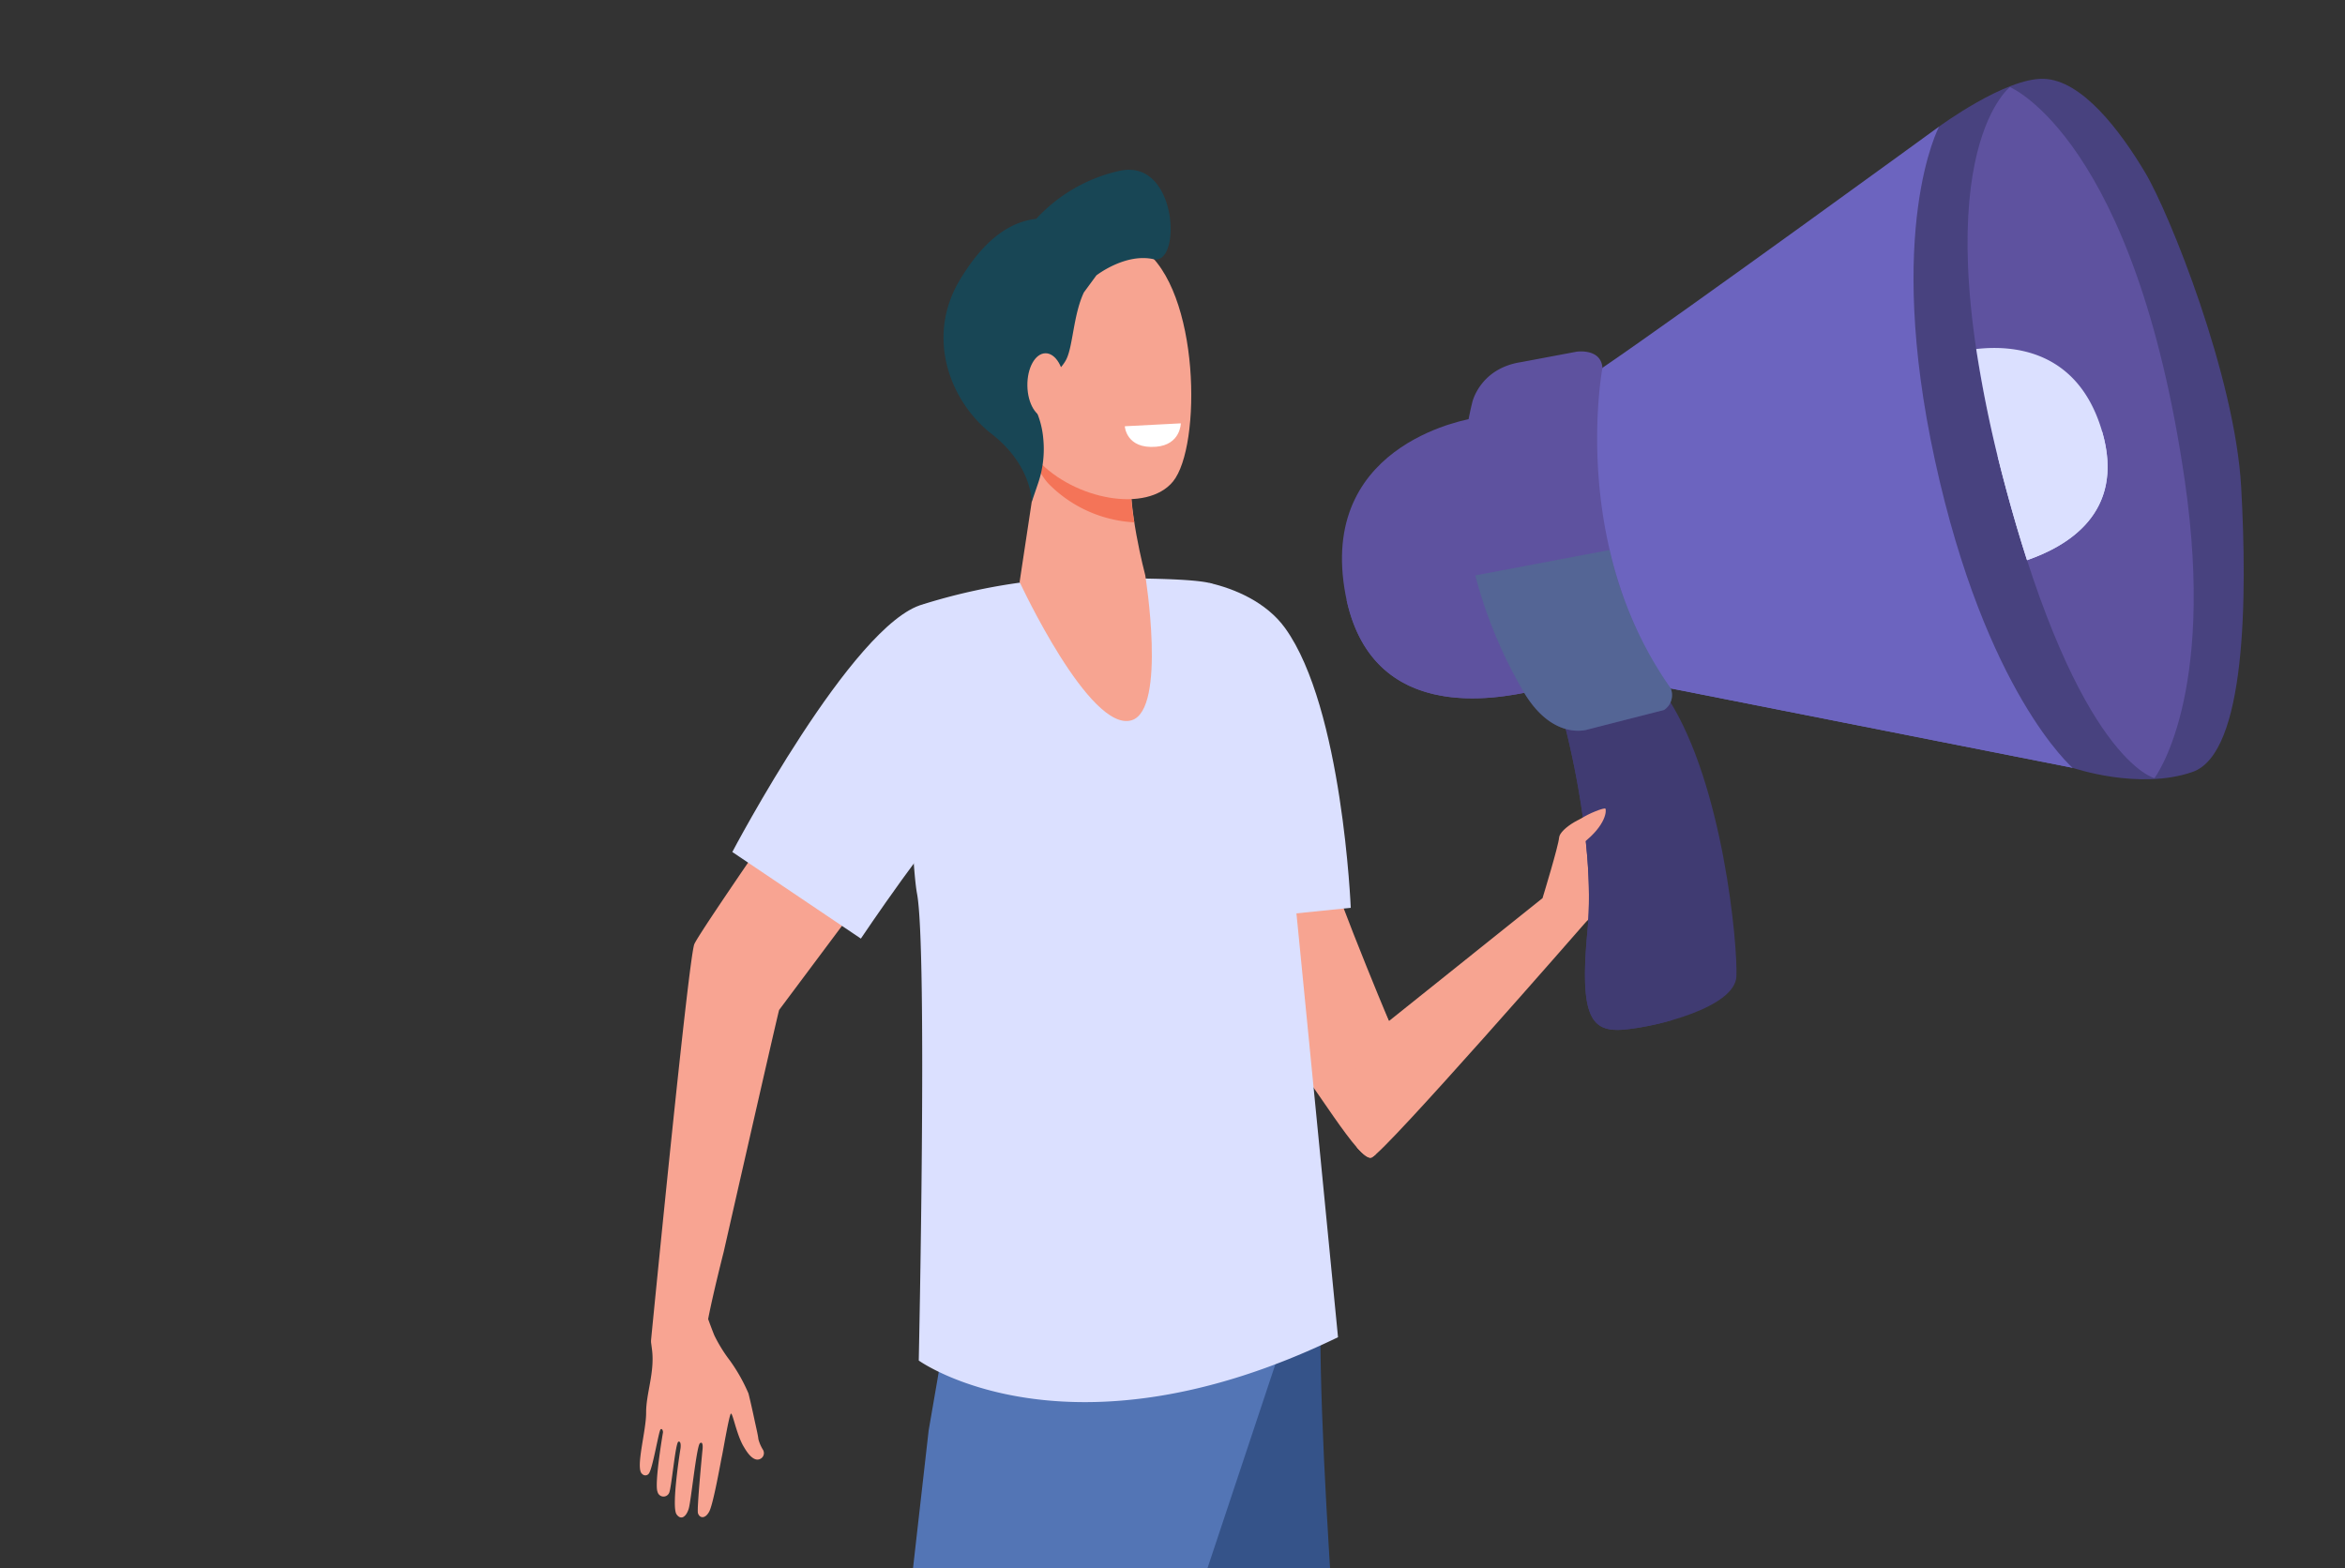
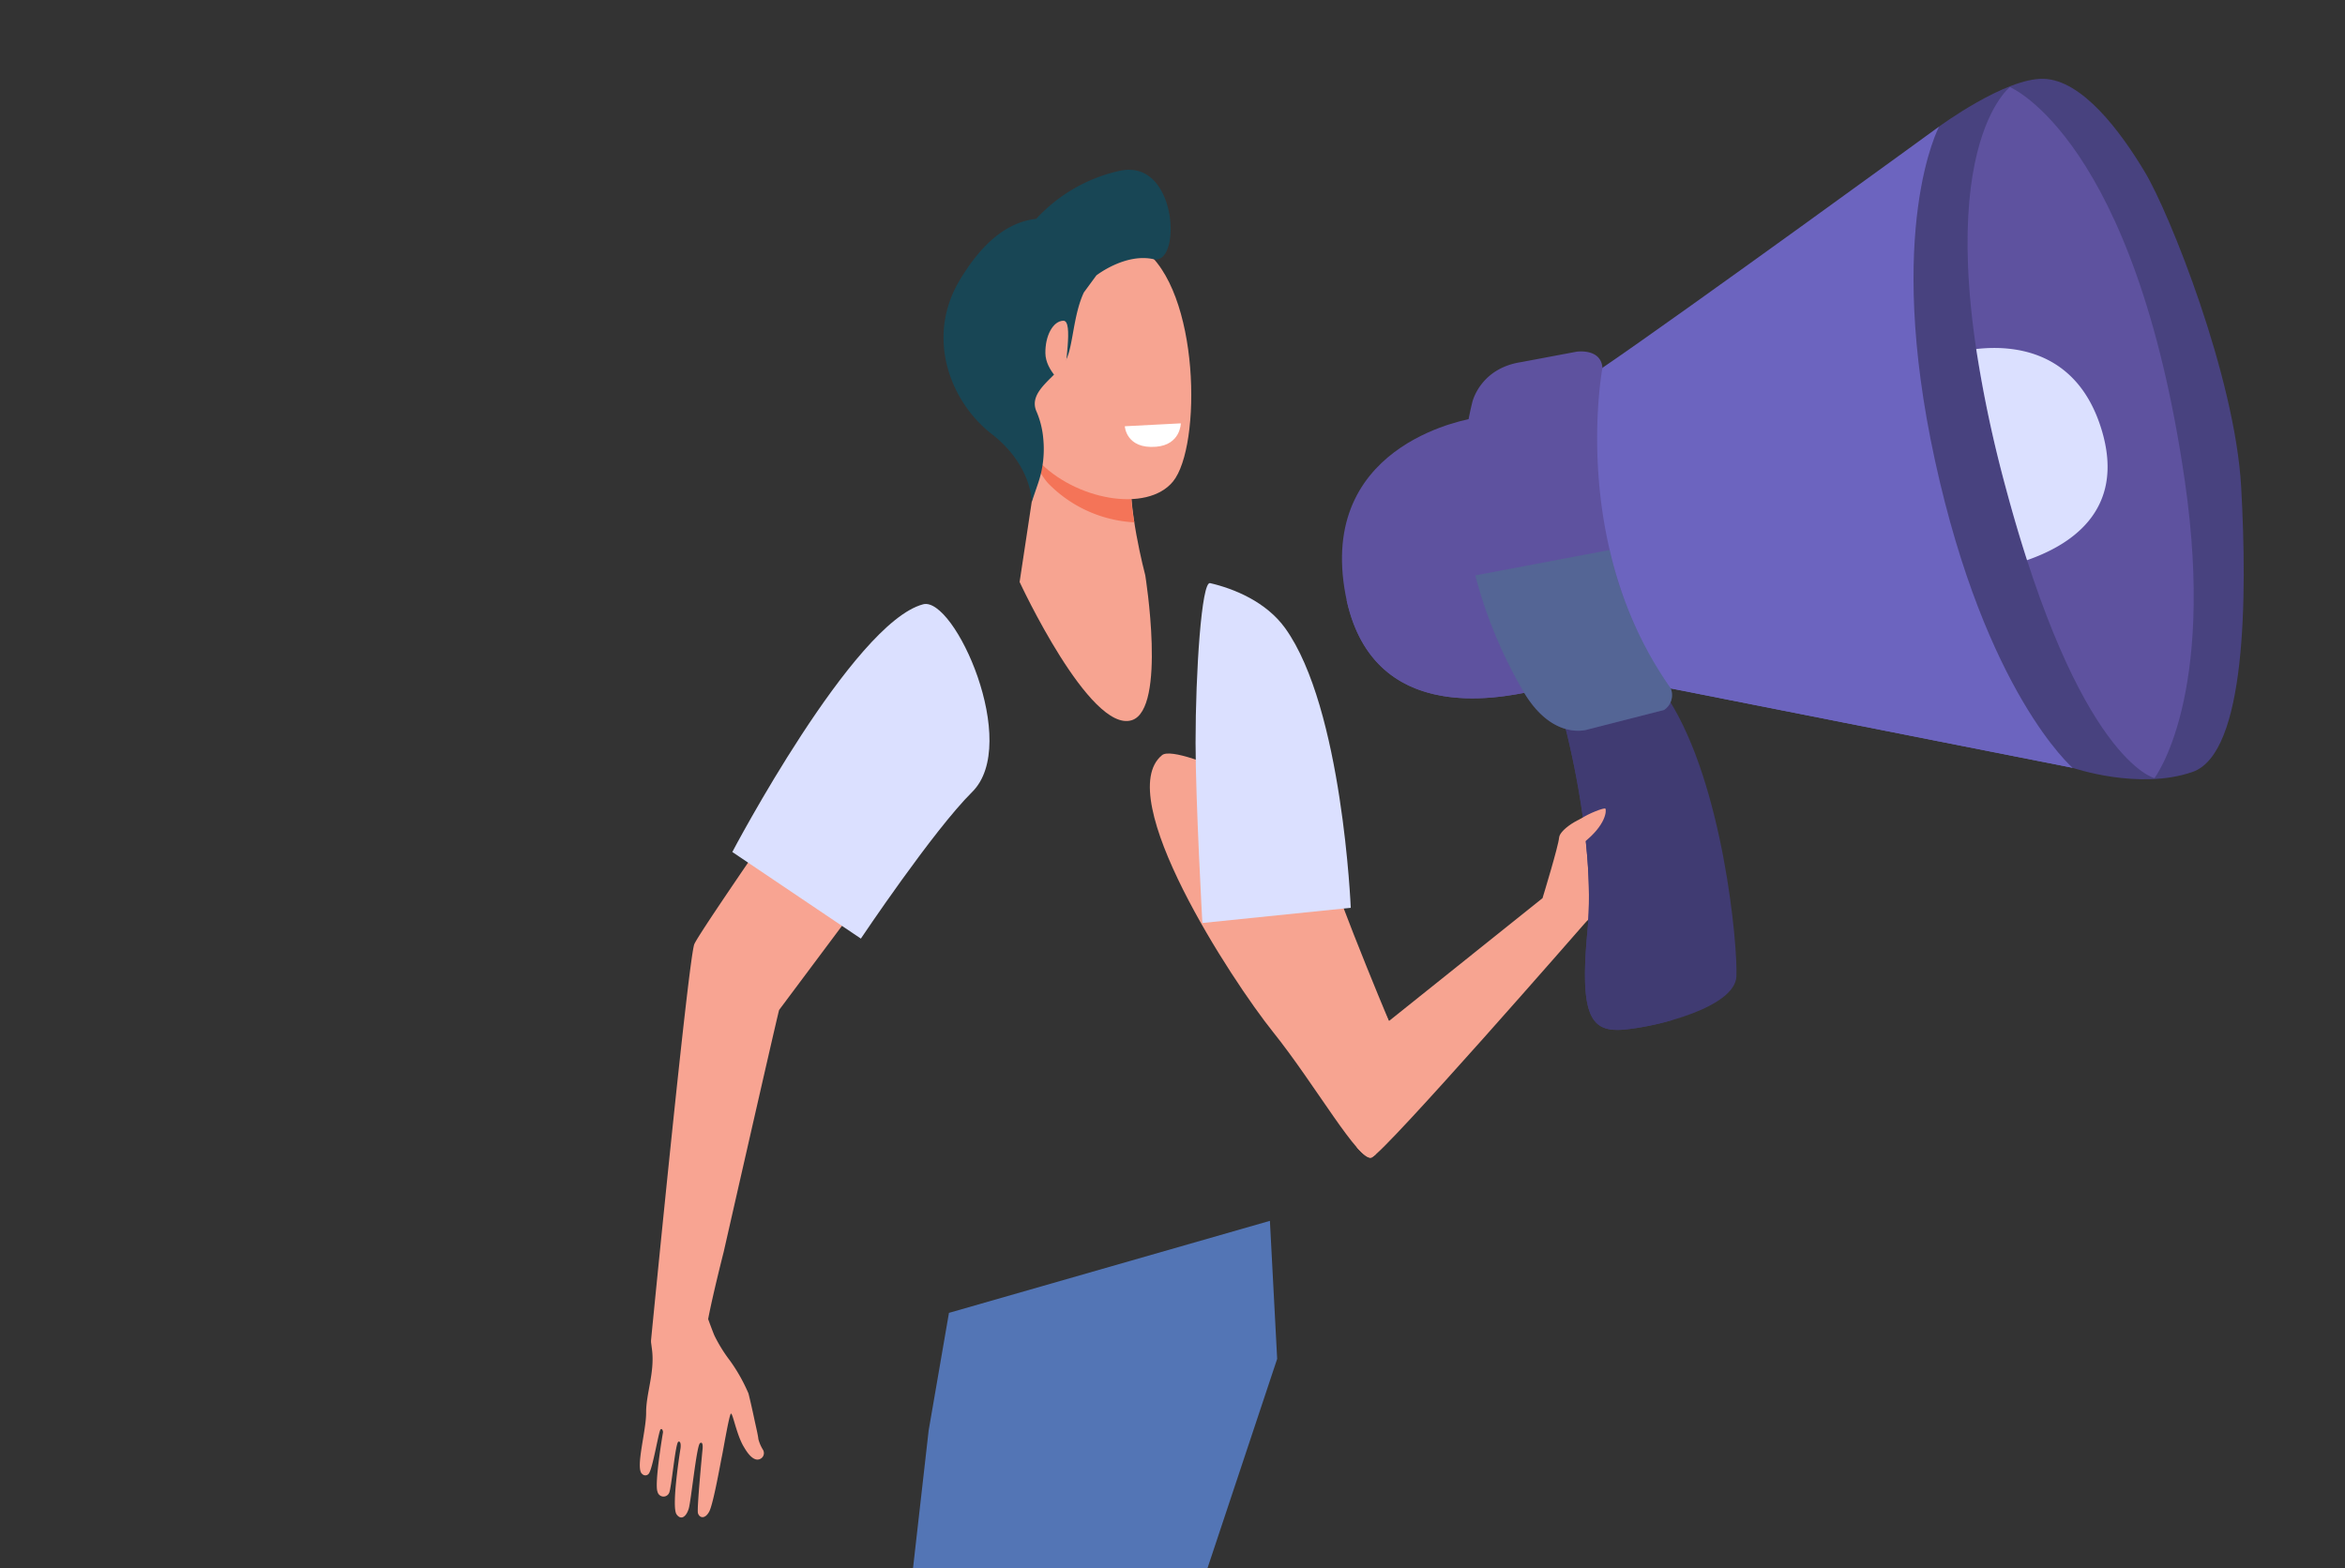
<svg xmlns="http://www.w3.org/2000/svg" width="444" height="296.982" viewBox="0 0 444 296.982">
  <rect x="0" y="0" width="444" height="296.982" fill="#333333" stroke="none" />
  <defs>
    <clipPath id="clip-path">
      <path id="Tracé_377" data-name="Tracé 377" d="M880.365,588.982H462.42V369.427l144.619-55.619L906.42,292Z" transform="translate(-462.42 -292)" fill="none" />
    </clipPath>
  </defs>
  <g id="annonce-01" transform="translate(-462.42 -292)">
    <g id="Layer_1" data-name="Layer 1" transform="translate(462.42 292)">
      <g id="Groupe_93" data-name="Groupe 93" clip-path="url(#clip-path)">
        <g id="Groupe_92" data-name="Groupe 92" transform="translate(121.144 14.922)">
          <path id="Tracé_350" data-name="Tracé 350" d="M1266.157,817.617c3.062-2.5,30.061,10.959,29.763,14.585s13.192,35.769,13.192,35.769l29.064-23.254.011.008c.258-.842,3.013-9.886,3.146-11.5.141-1.7,5.053-4.667,7.332-4.23s-1.95,3.309-2.228,3.836c-.755,1.434,2.168,1.972,2.168,1.972s8.4-4.624,8.576-7.346,1.912-8.421,3.727-7.229c.937.617.926,4.659.635,6.579.541-2.179,1.3-4.637,2.048-4.882,1.358-.445,2.035,1.288,1.787,2.141s-2.44,10.1-3.108,11.141c-.652,1.016-14.213,11.98-16.166,14.36,0,0-37.594,43.123-40.27,44.25-2.347.989-10.722-13.871-18.635-23.737s-30.6-44.663-21.04-52.465Z" transform="translate(-1167.279 -689.529)" fill="#f7a491" />
          <g id="Groupe_90" data-name="Groupe 90" transform="translate(4.673 212.93)">
-             <path id="Tracé_351" data-name="Tracé 351" d="M1232.5,1130.75s2.323,23.493,2.323,23.843c0,38,7.509,112.232,6.08,119.376-3.483,17.427-40.971,106.323-40.971,106.323l-20.26-2.431,26.4-106.435-9.714-42.84-13.749-84.681,49.89-13.153Z" transform="translate(-1110.642 -1130.75)" fill="#355389" />
            <path id="Tracé_352" data-name="Tracé 352" d="M979.428,1160.517l-3.844,22.265-10.4,91.635-39.613,89.56s5.572,13.031,13.792,14.862l63.046-91.95,39.162-117.66-1.375-26.139Z" transform="translate(-925.57 -1139.738)" fill="#5375b5" />
          </g>
          <path id="Tracé_353" data-name="Tracé 353" d="M1325.1,759.981l-28.095,2.877s-1.288-23.11-1.288-34.134c0-13.374,1.136-30.6,2.746-30.23,4.518,1.04,10.622,3.529,14.224,8.538,10.874,15.126,12.415,52.951,12.415,52.951Z" transform="translate(-1190.494 -602.985)" fill="#dbe0ff" />
-           <path id="Tracé_354" data-name="Tracé 354" d="M1166.067,723.985c.589,4.078,11.388,114.938,11.388,114.938-51.156,24.791-79.38,4.417-79.38,4.417s1.673-77.848-.332-88.443c-1.328-7.011-2.983-53.592,1.546-54.9a113.016,113.016,0,0,1,19.733-4.208c6.2-.647,30.276-1.019,34.582.432A55.1,55.1,0,0,1,1166.067,723.985Z" transform="translate(-1045.261 -600.604)" fill="#dbe0ff" />
          <path id="Tracé_355" data-name="Tracé 355" d="M1409.252,1021.425a6.523,6.523,0,0,0,.771-.576c-.91-10.861-.744-21.385,2.651-24.943-.081-.171-.823-1.755-1.6-3.4-3.936,3.056-5.808,11.173-5.074,24.349a22.131,22.131,0,0,0,.519,2.728c1.141,1.258,2.176,2.07,2.73,1.836Z" transform="translate(-1270.702 -817.134)" fill="#f7a491" />
          <path id="Tracé_356" data-name="Tracé 356" d="M910.517,909.581a3.14,3.14,0,0,1-.014-.714c.752-7.677,7.107-72.146,8.177-74.885.967-2.475,29.458-43.362,29.458-43.362l14,19.144-27.4,36.673c-.614,2.331-10.5,45.85-10.5,45.85s-2.027,7.932-2.934,12.684c.413,1.144.82,2.225,1.182,3.113a28.652,28.652,0,0,0,2.953,4.762,32.57,32.57,0,0,1,3.5,6.21c.291,1.119.812,3.447,1.108,4.852s.7,3.04.769,3.8a7.363,7.363,0,0,0,.886,2.043,1.227,1.227,0,0,1-1.443,1.771c-.994-.331-1.771-1.624-2.247-2.431-1.347-2.274-2.067-6.427-2.4-6.207s-1.516,7.264-1.7,8.063-1.605,8.978-2.4,10.472-1.858,1.244-2.138.31c-.242-.807.883-12.252.883-12.252s.141-1.459-.5-1-1.679,10.847-2.122,12.366-1.453,2.328-2.312,1.106c-1.043-1.486.75-12.507.75-12.507s.2-1.385-.389-1.258-1.328,8.984-1.787,9.75a1.162,1.162,0,0,1-2.171-.236c-.649-1.5,1.035-11.328,1.035-11.328s-.084-.782-.451-.522-1.535,7.764-2.3,8.459a.8.8,0,0,1-1.171.016c-1.4-.956.744-8.093.723-11.643s1.619-7.538,1.13-11.763c-.03-.266-.117-.916-.171-1.326Z" transform="translate(-908.368 -670.088)" fill="#f8a492" />
          <path id="Tracé_357" data-name="Tracé 357" d="M972.823,760l24.338,16.4s13.716-20.483,21.08-27.774c9.223-9.136-3.36-37.116-9.3-35.533C995.645,716.626,972.82,760,972.82,760Z" transform="translate(-955.311 -613.571)" fill="#dbe0ff" />
          <path id="Tracé_358" data-name="Tracé 358" d="M1176.71,605.271l-3.64,24.077s13.295,28.665,21.23,26.18c6.658-2.086,2.562-27.451,2.562-27.451s-3.629-13.621-2.54-20.437-17.611-2.366-17.611-2.366Z" transform="translate(-1101.162 -534.054)" fill="#f7a491" />
          <path id="Tracé_359" data-name="Tracé 359" d="M1203.273,607.63c1.089-6.816-17.611-2.366-17.611-2.366l-.3,2a11.068,11.068,0,0,0,2.029,3.355,24.573,24.573,0,0,0,16.351,7.424,37.215,37.215,0,0,1-.464-10.41Z" transform="translate(-1110.114 -534.046)" fill="#f47458" />
          <g id="Groupe_91" data-name="Groupe 91" transform="translate(57.503 17.224)">
            <path id="Tracé_360" data-name="Tracé 360" d="M1171.292,463.548c-.527-.193-4.238,27.421,2.8,35.019s20.746,10.084,25.663,4.1c5.438-6.617,5.167-36.3-5.773-44.111s-22.689,4.993-22.689,4.993Z" transform="translate(-1156.316 -443.614)" fill="#f7a491" />
            <path id="Tracé_361" data-name="Tracé 361" d="M1153.547,410.5a30.379,30.379,0,0,0-15.946,9.125c-3.839.454-9.057,2.583-14.447,11.537-6.626,11.008-1.733,23.2,5.982,29.189s7.606,12.9,7.606,12.9l1.22-3.575a20.055,20.055,0,0,0,.967-8.421,16.624,16.624,0,0,0-1.247-5.064c-1.855-4,3.985-6.65,5.623-9.975,1.261-2.559,1.323-8.416,3.309-12.648l2.372-3.23s5.474-4.273,10.828-3.067,4.586-18.983-6.264-16.764Z" transform="translate(-1120.045 -410.332)" fill="#184655" />
-             <path id="Tracé_362" data-name="Tracé 362" d="M1185.505,544.308c.057,3.368-1.47,6.126-3.409,6.161s-3.556-2.67-3.61-6.039,1.469-6.126,3.409-6.161S1185.451,540.94,1185.505,544.308Z" transform="translate(-1162.609 -503.514)" fill="#f7a491" />
+             <path id="Tracé_362" data-name="Tracé 362" d="M1185.505,544.308s-3.556-2.67-3.61-6.039,1.469-6.126,3.409-6.161S1185.451,540.94,1185.505,544.308Z" transform="translate(-1162.609 -503.514)" fill="#f7a491" />
          </g>
          <path id="Tracé_363" data-name="Tracé 363" d="M1246.383,587.681l10.606-.551s-.035,4.056-4.694,4.433c-5.678.459-5.914-3.882-5.914-3.882Z" transform="translate(-1154.557 -521.878)" fill="#fff" />
          <path id="Tracé_364" data-name="Tracé 364" d="M1422.822,583.47s-29.048,4.192-24.609,32.227c4.137,26.136,29.048,20.828,35.446,19.518S1422.822,583.47,1422.822,583.47Z" transform="translate(-1264.808 -519.212)" fill="#5e529f" />
          <path id="Tracé_365" data-name="Tracé 365" d="M1436.017,710.322c2.98-.611.834-11.871-2.309-23.732-10.7,2.1-22.607,4.436-32.718,6.433C1406.157,716.632,1429.807,711.593,1436.017,710.322Z" transform="translate(-1267.167 -594.319)" fill="#5e529f" />
          <path id="Tracé_366" data-name="Tracé 366" d="M1551.56,765.7s6.381,22.778,4.7,40.479c-1.568,16.506.782,19.258,6.919,18.733s21.021-4.192,21.281-10.087-2.48-36.157-12.795-52.4-20.105,3.276-20.105,3.276Z" transform="translate(-1376.833 -644.848)" fill="#403b72" />
          <path id="Tracé_367" data-name="Tracé 367" d="M1561.465,756.82c-4.091,2.746-9.915,9.5-9.915,9.5s6.381,22.778,4.7,40.479c-1.567,16.506.782,19.258,6.919,18.733a51.6,51.6,0,0,0,9.128-1.8c2.448-40.566-8.017-62.321-10.834-66.912Z" transform="translate(-1376.826 -645.47)" fill="#403b72" />
          <path id="Tracé_368" data-name="Tracé 368" d="M1618.64,380.21s-48.175,35.076-63.744,45.687l-9.106,13.558,6.463,39.5,15.569,7.663,76.08,15.033-1.763-8.549-13.806-38.317-7.049-43.623-2.056-26.823-.587-4.126Z" transform="translate(-1372.63 -371.169)" fill="#6c64bf" />
          <path id="Tracé_369" data-name="Tracé 369" d="M1638.26,624.057l-1.847-11.437-76.993,18.75,2.76,16.856,15.569,7.663,76.08,15.033-1.763-8.549Z" transform="translate(-1382.558 -540.443)" fill="#6c64bf" />
          <path id="Tracé_370" data-name="Tracé 370" d="M1508.411,540.078s-6.365,33.5,12.925,60.718a3.374,3.374,0,0,1-1.274,4.094l-14.363,3.667s-6.658,2.358-12.273-7.2-15.536-31.048-9.66-54.758c0,0,1.437-6.419,9.269-7.6l10.445-1.964s4.634-.72,4.928,3.045Z" transform="translate(-1326.146 -485.349)" fill="#5e529f" />
          <path id="Tracé_371" data-name="Tracé 371" d="M1800.948,355.97s12.534-9.236,19.779-9.038,14.493,9.826,19.192,17.685,17.038,38.711,18.212,59.539.978,50.5-9.2,54.038-22.716-.785-22.716-.785-16.449-14.148-26.046-58.164.782-63.271.782-63.271Z" transform="translate(-1554.939 -346.928)" fill="#48427f" />
          <path id="Tracé_372" data-name="Tracé 372" d="M1869.156,483.59s11.714-15.226,5.746-56.344c-9.4-64.736-33.1-74.526-33.1-74.526s-17.538,13.365-.782,75.922c13.805,51.549,28.135,54.945,28.135,54.945Z" transform="translate(-1582.382 -351.147)" fill="#5e529f" />
          <path id="Tracé_373" data-name="Tracé 373" d="M1839.81,534.772a237.845,237.845,0,0,0,5.607,26.323c1.339,5,2.681,9.532,4.015,13.664,7.286-2.532,19.068-8.875,14.037-24.962C1858.807,534.889,1846.669,533.979,1839.81,534.772Z" transform="translate(-1586.778 -483.597)" fill="#dbe0ff" />
-           <path id="Tracé_374" data-name="Tracé 374" d="M1856.291,603.688c1.339,5,2.681,9.532,4.015,13.664,7.185-2.5,18.741-8.7,14.235-24.3l-19.8,4.577q.721,2.95,1.554,6.061Z" transform="translate(-1597.652 -526.19)" fill="#dbe0ff" />
          <path id="Tracé_375" data-name="Tracé 375" d="M1527.653,701.615a74.264,74.264,0,0,1-11.562-26.215l-25.451,4.819a87.472,87.472,0,0,0,9.106,21.953c5.615,9.562,12.274,7.2,12.274,7.2l14.363-3.667a3.374,3.374,0,0,0,1.274-4.094Z" transform="translate(-1332.462 -586.169)" fill="#3c8f7c" opacity="0.3" />
          <path id="Tracé_376" data-name="Tracé 376" d="M1557.608,863.178c0-2.659.391-4.61,1.812-5.607s4.469-2.165,4.648-1.9.269,3.051-4.4,6.639c-2.241,1.255-2.062.866-2.062.866Z" transform="translate(-1381.238 -717.442)" fill="#f7a491" />
        </g>
      </g>
    </g>
  </g>
</svg>